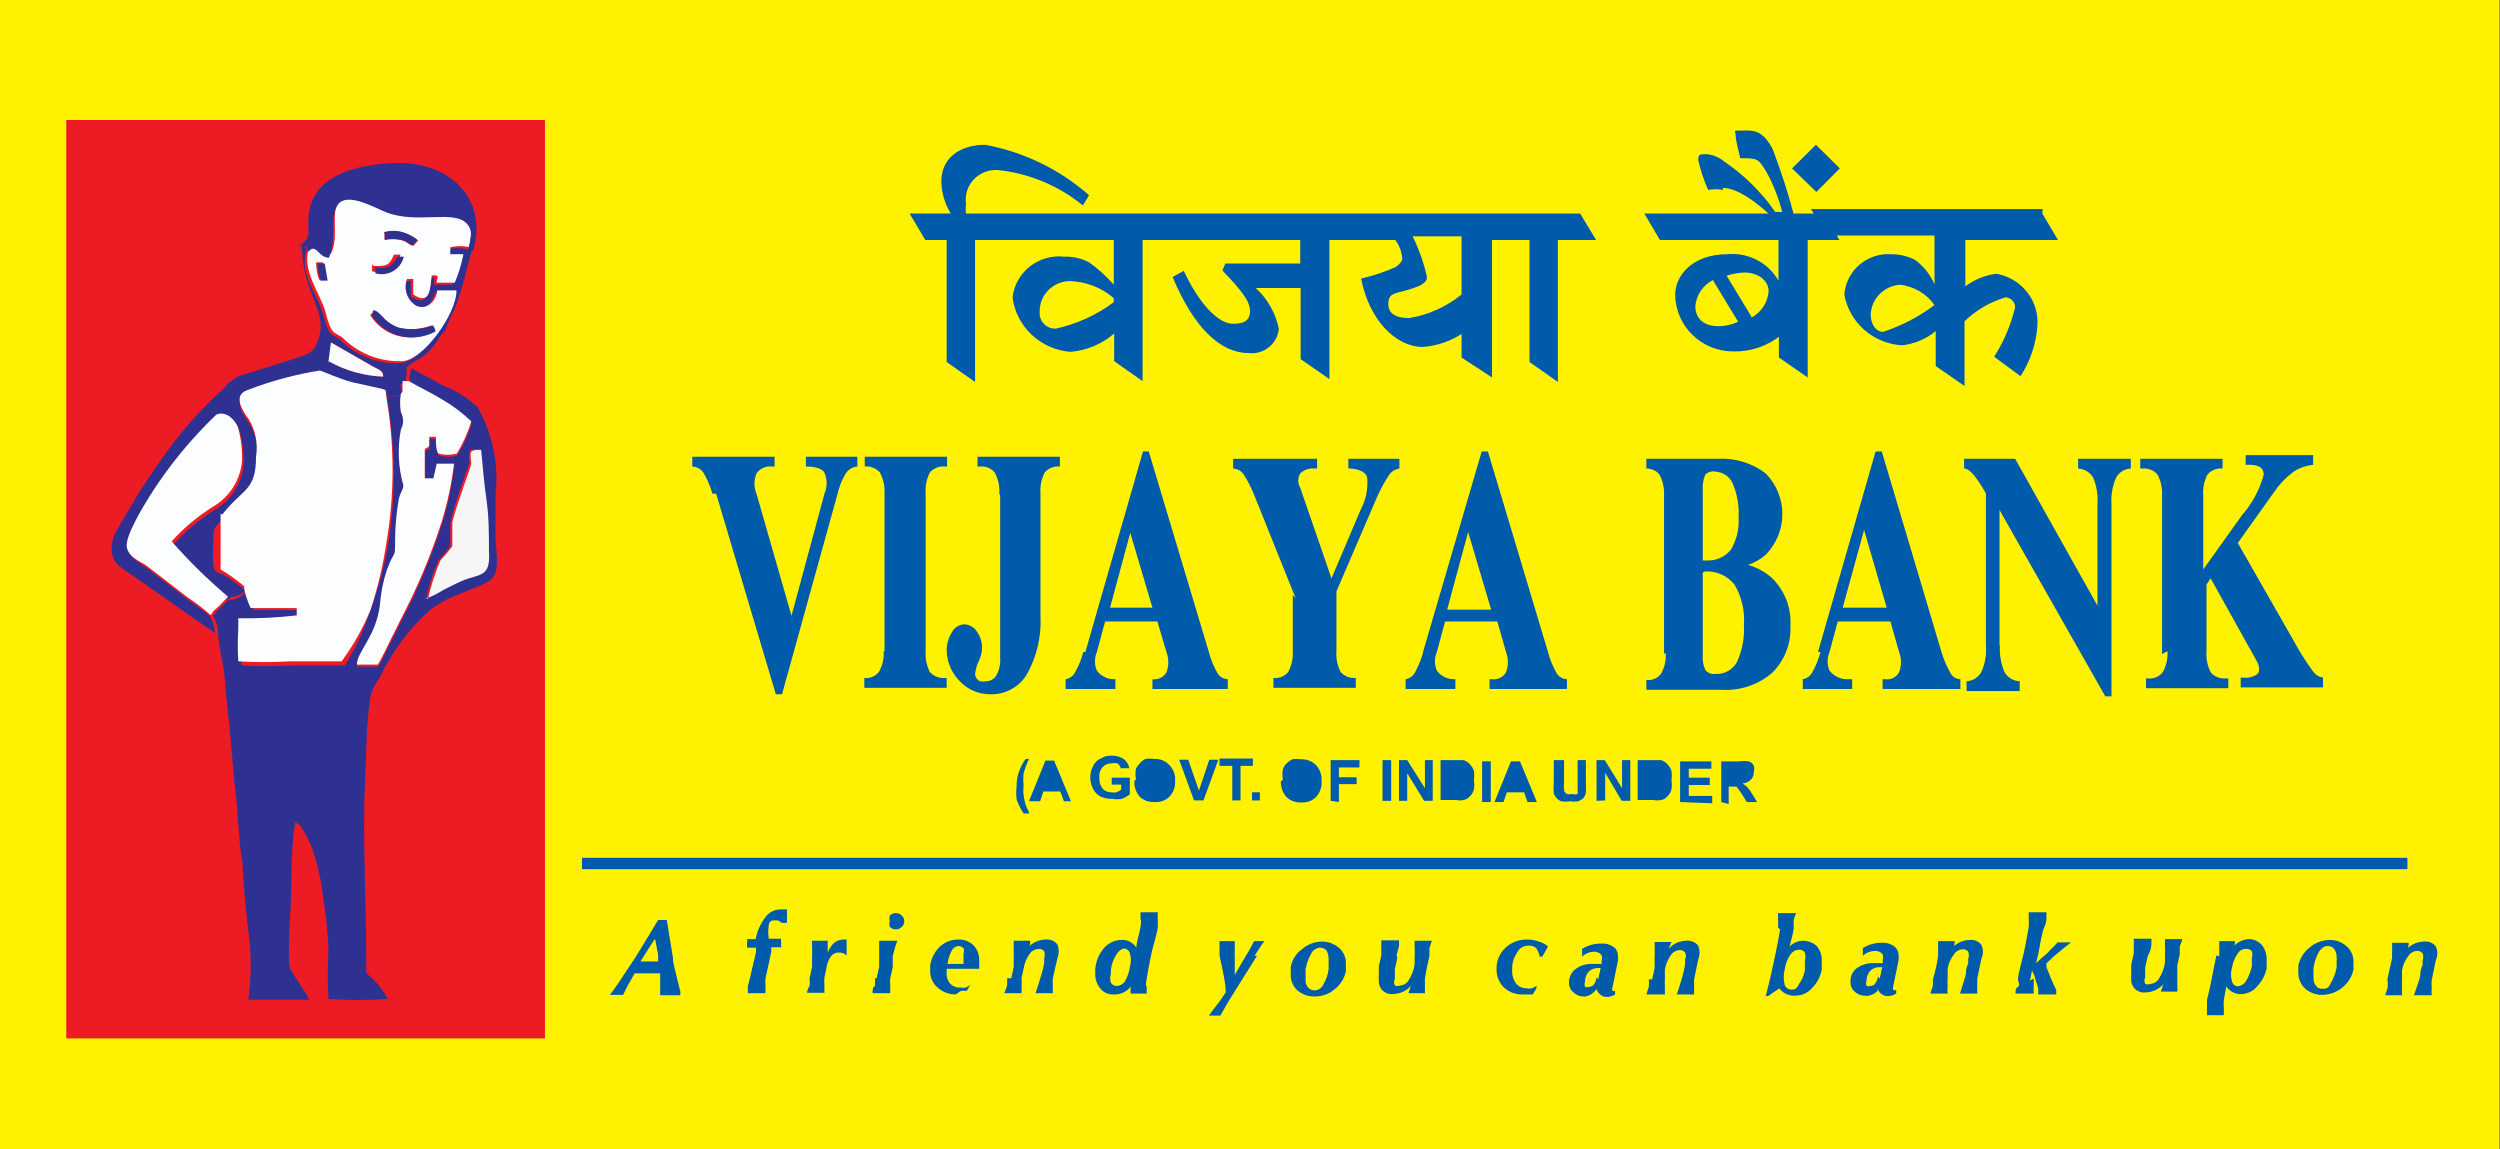
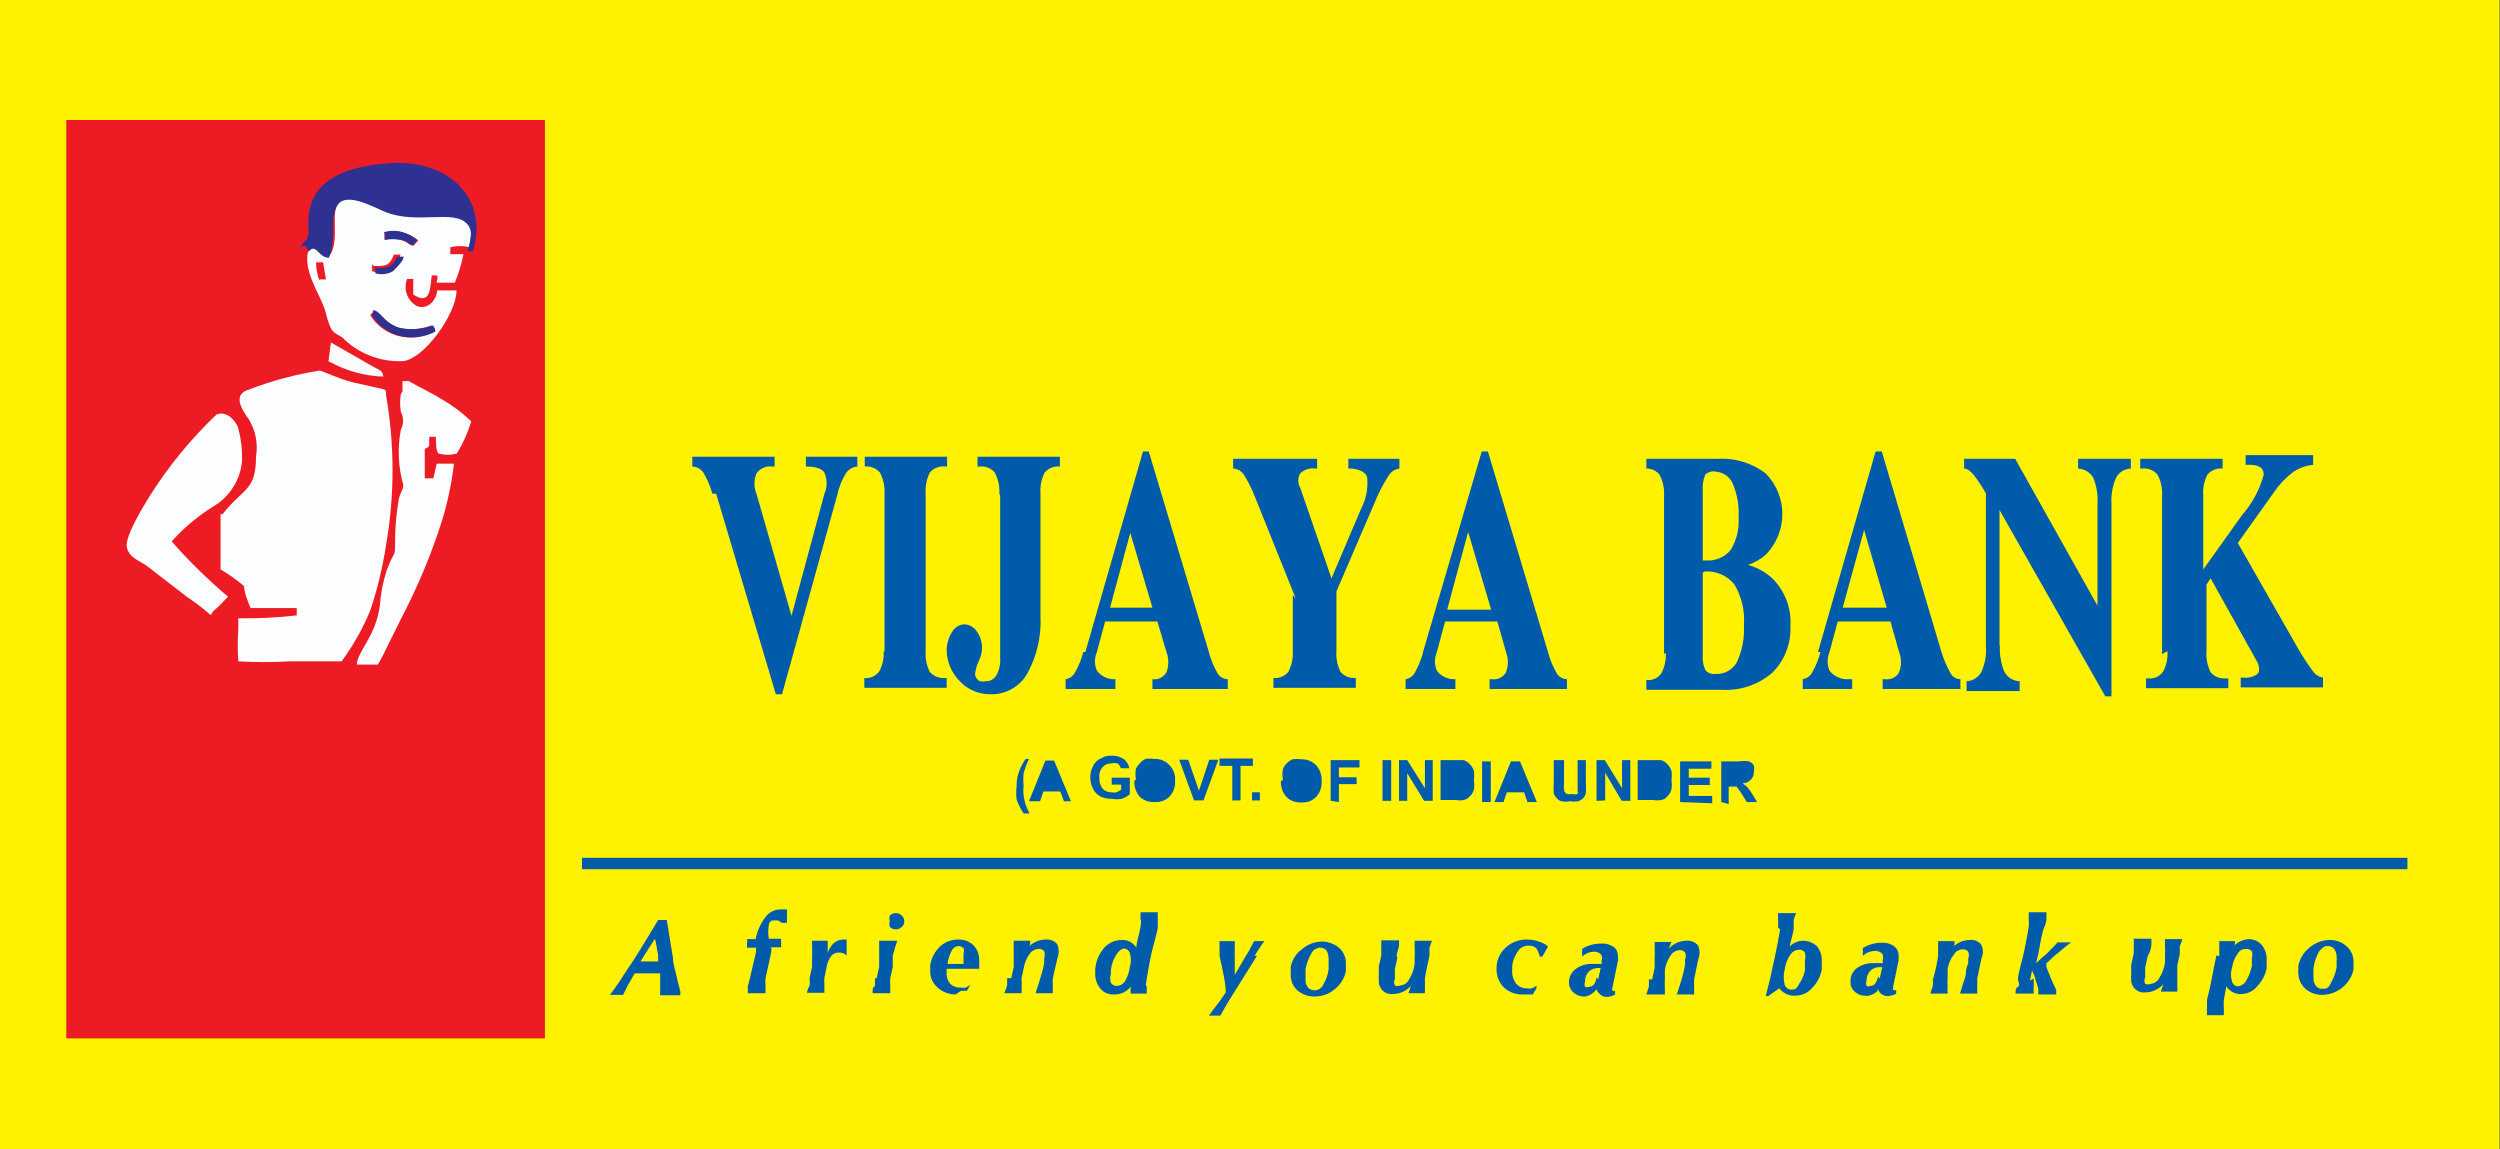
<svg xmlns="http://www.w3.org/2000/svg" width="87" height="40" viewBox="0 0 87 40" fill="none">
  <rect x="0" y="0" width="87" height="40" fill="#333333" stroke="none" />
  <g clip-path="url(#clip0_32_2505)">
    <path fill-rule="evenodd" clip-rule="evenodd" d="M0 0H86.986V40H0V0Z" fill="#FFF200" />
    <path fill-rule="evenodd" clip-rule="evenodd" d="M2.306 4.176H18.964V36.136H2.306V4.176Z" fill="#ED1C24" />
-     <path fill-rule="evenodd" clip-rule="evenodd" d="M14.825 20.835C14.927 20.379 15.07 19.934 15.255 19.504C15.402 19.347 15.541 19.181 15.67 19.009C15.67 18.811 15.67 18.4 15.67 18.174C15.813 17.523 16.329 16.136 16.329 16.136C16.329 16.136 16.329 15.796 16.329 15.725C16.329 15.654 16.529 15.612 16.672 15.654C16.672 16.249 16.83 16.829 16.859 17.395C16.887 17.961 16.859 18.627 16.945 19.207C16.945 20.113 16.615 19.957 16.014 20.212C15.77 20.311 15.584 20.424 15.369 20.523C15.174 20.647 14.968 20.751 14.753 20.835H14.825ZM14.238 13.333C14.653 13.574 15.011 13.729 15.398 13.97C15.767 14.183 16.108 14.44 16.415 14.734C16.297 15.127 16.128 15.502 15.913 15.852C15.703 15.911 15.479 15.911 15.269 15.852C15.168 15.739 15.269 15.442 15.183 15.272H14.954C14.948 15.366 14.948 15.461 14.954 15.555C14.954 15.725 14.954 15.555 14.796 15.711V16.716H15.097L15.211 16.206H15.813C15.734 16.878 15.595 17.541 15.398 18.188C15.022 19.369 14.543 20.515 13.965 21.613C13.822 21.91 13.707 22.151 13.564 22.42C13.421 22.689 13.321 22.944 13.163 23.198H12.433C12.433 22.731 13.092 22.236 13.235 21.132C13.265 20.713 13.346 20.3 13.478 19.901C13.765 19.136 13.808 19.561 13.765 18.839C13.768 18.398 13.806 17.958 13.879 17.523C13.879 17.254 14.051 17.126 14.051 16.956C13.871 16.325 13.842 15.662 13.965 15.017C14.015 14.924 14.042 14.819 14.042 14.713C14.042 14.607 14.015 14.502 13.965 14.409C13.929 14.198 13.929 13.982 13.965 13.772C13.765 13.673 13.679 13.857 13.478 13.772V13.928C13.779 15.651 13.779 17.413 13.478 19.136C13.338 19.849 13.142 20.549 12.891 21.231C12.677 21.907 12.379 22.553 12.003 23.156C11.416 23.156 10.786 23.156 10.184 23.156C9.592 23.191 8.999 23.191 8.408 23.156C8.383 22.774 8.383 22.391 8.408 22.009C8.408 22.009 8.408 21.84 8.408 21.783V21.656C9.087 21.669 9.767 21.636 10.442 21.557V21.231H8.838C8.737 21.019 8.68 20.665 8.608 20.467C8.543 20.558 8.458 20.634 8.358 20.688C8.259 20.742 8.149 20.773 8.035 20.778L7.72 21.104L7.548 21.259C7.448 21.373 7.548 21.358 7.405 21.401C7.508 21.584 7.571 21.787 7.591 21.995C7.591 22.505 7.792 23.114 7.821 23.623C7.849 24.133 7.935 24.77 7.993 25.35C8.05 25.93 8.121 26.963 8.207 27.685C8.293 28.407 8.308 29.327 8.437 30.007C8.437 30.276 8.565 31.875 8.637 32.37C8.752 33.173 8.752 33.988 8.637 34.791H10.757C10.671 34.536 10.155 33.899 10.084 33.658C10.012 33.418 10.084 32.243 10.084 32.002C10.184 30.955 10.084 29.752 10.27 28.634C10.427 28.634 10.27 28.634 10.442 28.719C10.668 29.054 10.842 29.422 10.957 29.808C11.103 30.304 11.204 30.81 11.258 31.323C11.346 31.876 11.403 32.434 11.43 32.993C11.399 33.583 11.399 34.173 11.43 34.763C12.117 34.813 12.806 34.813 13.493 34.763C13.35 34.487 13.162 34.239 12.934 34.026C12.719 33.843 12.748 33.899 12.748 33.559C12.748 31.663 12.648 29.922 12.676 27.997L12.762 25.619C12.762 25.307 12.863 24.303 12.92 24.104C12.992 23.923 13.089 23.752 13.206 23.595C13.619 22.72 14.197 21.933 14.911 21.273C15.23 21.021 15.588 20.82 15.971 20.679C17.217 20.155 17.403 20.325 17.245 18.839C17.245 18.358 17.245 17.749 17.245 17.239C17.365 16.182 17.15 15.114 16.63 14.182C16.301 13.864 15.911 13.614 15.484 13.446L14.295 12.809V12.894C14.295 12.993 14.18 13.177 14.295 13.262L14.238 13.333ZM11.53 11.918L12.963 12.739C13.149 12.852 13.335 12.88 13.349 13.107C12.691 13.082 12.048 12.902 11.473 12.583L11.559 11.918H11.53ZM10.513 8.563C10.513 10.375 11.602 10.898 10.957 12.087C10.829 12.328 10.47 12.399 10.241 12.484L8.58 13.007C8.375 13.041 8.185 13.135 8.035 13.276L7.892 13.375C7.871 13.438 7.831 13.492 7.778 13.531C7.041 14.19 6.378 14.926 5.801 15.725C5.515 16.136 5.199 16.574 4.913 17.027C4.77 17.24 4.154 18.315 4.068 18.443C3.982 18.57 3.624 19.349 4.225 19.759L7.491 22.038C7.471 21.829 7.407 21.627 7.305 21.443C7.073 21.244 6.829 21.06 6.575 20.891L5.142 19.787C4.942 19.646 4.512 19.405 4.469 19.15C4.426 18.896 5.071 17.735 5.271 17.367C5.925 16.333 6.704 15.383 7.591 14.536C7.964 14.395 8.25 14.763 8.336 14.975C8.444 15.362 8.493 15.763 8.479 16.164C8.45 16.489 8.342 16.802 8.165 17.078C7.988 17.354 7.747 17.584 7.463 17.749C6.93 18.082 6.448 18.487 6.03 18.952C6.636 19.641 7.292 20.284 7.993 20.877C8.106 20.872 8.216 20.841 8.315 20.787C8.415 20.733 8.5 20.657 8.565 20.566C8.309 20.351 8.036 20.157 7.749 19.985C7.606 19.985 7.434 19.844 7.42 19.674C7.405 19.504 7.42 19.193 7.42 19.009C7.42 18.301 7.42 18.457 7.749 18.046C8.465 17.126 8.895 17.24 8.923 16.036C9 15.581 8.908 15.114 8.666 14.72C8.437 14.409 8.093 13.871 8.666 13.701C9.466 13.393 10.296 13.17 11.144 13.036C11.301 13.036 11.831 13.333 12.29 13.446L13.306 13.673C13.493 13.673 13.435 13.673 13.45 13.899V13.743C13.65 13.871 13.736 13.743 13.937 13.743C14.066 13.574 13.937 13.602 13.937 13.375H14.152C14.08 13.29 14.152 13.107 14.152 13.007V12.922C14.152 12.922 14.152 12.922 14.152 12.795C14.259 12.679 14.391 12.587 14.538 12.526C15.14 12.172 15.297 11.649 15.498 11.493C15.572 11.267 15.668 11.049 15.784 10.842C16.142 9.992 16.271 9.115 16.443 8.676C16.343 8.676 16.544 8.676 16.357 8.676H16.257C16.036 8.62 15.805 8.62 15.584 8.676C15.584 8.832 15.584 8.775 15.584 8.917H16.042C15.975 9.256 15.874 9.588 15.741 9.908H15.111C15.111 9.766 15.111 9.752 15.111 9.653H14.939C14.939 10.063 14.939 10.729 14.295 10.318V9.78H14.08C14.014 9.949 14.011 10.136 14.071 10.307C14.131 10.478 14.251 10.623 14.409 10.714C14.81 10.884 15.083 10.474 15.126 10.177H15.799C15.799 10.983 14.624 12.639 13.894 12.639C13.508 12.651 13.123 12.583 12.766 12.439C12.408 12.296 12.085 12.079 11.817 11.804C11.659 11.705 11.502 11.663 11.416 11.465C11.341 11.291 11.284 11.111 11.244 10.927C11.043 10.247 10.399 9.511 10.671 8.69L10.571 8.492C10.456 8.492 10.571 8.492 10.442 8.492C10.313 8.492 10.442 8.605 10.442 8.492L10.513 8.563Z" fill="#2E3192" />
    <path fill-rule="evenodd" clip-rule="evenodd" d="M7.677 17.877V19.816C7.965 19.988 8.238 20.182 8.494 20.396C8.494 20.594 8.623 20.948 8.723 21.161H10.327V21.415C9.652 21.494 8.973 21.527 8.293 21.515V21.642C8.293 21.642 8.293 21.812 8.293 21.868C8.268 22.25 8.268 22.633 8.293 23.015C8.885 23.05 9.478 23.05 10.069 23.015C10.671 23.015 11.301 23.015 11.888 23.015C12.294 22.462 12.63 21.864 12.891 21.231C13.136 20.493 13.318 19.735 13.435 18.967C13.736 17.243 13.736 15.481 13.435 13.758C13.435 13.56 13.435 13.574 13.292 13.531L12.275 13.305C11.817 13.192 11.287 12.937 11.129 12.895C10.282 13.029 9.451 13.252 8.651 13.56C8.078 13.73 8.422 14.268 8.651 14.579C8.894 14.973 8.986 15.44 8.909 15.895C8.909 17.098 8.451 16.985 7.735 17.905L7.677 17.877Z" fill="#FBFDFF" />
    <path fill-rule="evenodd" clip-rule="evenodd" d="M12.891 10.984C12.891 10.899 12.991 10.885 13.063 10.843C13.135 10.8 13.364 11.253 13.851 11.409C14.238 11.493 14.641 11.463 15.011 11.324C15.06 11.385 15.09 11.459 15.097 11.536C14.895 11.645 14.673 11.713 14.444 11.735C14.215 11.756 13.984 11.732 13.765 11.664C13.403 11.543 13.095 11.303 12.891 10.984ZM11.115 9.767C11.04 9.563 11.001 9.347 11 9.13H11.244L11.344 9.724H11.115V9.767ZM13.006 9.257C13.435 9.257 13.55 9.257 13.707 8.861H13.937C13.914 8.965 13.869 9.063 13.806 9.149C13.743 9.236 13.662 9.308 13.57 9.363C13.477 9.417 13.374 9.452 13.267 9.466C13.161 9.479 13.052 9.471 12.948 9.441V9.187L13.006 9.257ZM13.937 8.337C13.752 8.301 13.562 8.301 13.378 8.337V8.097C13.598 8.031 13.832 8.031 14.051 8.097C14.234 8.154 14.404 8.245 14.553 8.366L14.395 8.55C14.238 8.55 14.18 8.408 13.98 8.366L13.937 8.337ZM10.757 8.62C10.485 9.399 11.129 10.177 11.33 10.857C11.37 11.041 11.427 11.221 11.502 11.395C11.588 11.593 11.745 11.635 11.903 11.734C12.171 12.009 12.494 12.225 12.852 12.369C13.209 12.513 13.594 12.581 13.98 12.569C14.71 12.569 15.899 10.913 15.885 10.107H15.211C15.211 10.404 14.896 10.814 14.495 10.645C14.337 10.553 14.217 10.408 14.157 10.237C14.097 10.066 14.1 9.879 14.166 9.71H14.381V10.248C14.997 10.659 14.968 9.993 15.025 9.583H15.197C15.269 9.682 15.197 9.696 15.197 9.838H15.827C15.96 9.518 16.061 9.186 16.128 8.847H15.67C15.67 8.705 15.67 8.762 15.67 8.606C15.891 8.55 16.122 8.55 16.343 8.606C16.343 8.267 16.5 7.927 16.343 7.672C15.899 7.12 14.595 7.672 13.478 7.233C13.063 7.063 12.204 6.596 11.831 6.978C11.459 7.361 11.831 8.196 11.516 8.833C11.316 8.833 11.287 8.734 11.144 8.62C11 8.507 10.929 8.465 10.814 8.62H10.757Z" fill="#FBFDFF" />
    <path fill-rule="evenodd" clip-rule="evenodd" d="M13.951 13.7C13.915 13.911 13.915 14.127 13.951 14.338C14.001 14.431 14.027 14.536 14.027 14.642C14.027 14.748 14.001 14.852 13.951 14.946C13.828 15.59 13.857 16.254 14.037 16.885C14.037 17.055 13.893 17.183 13.865 17.451C13.792 17.887 13.754 18.327 13.75 18.768C13.75 19.49 13.75 19.065 13.464 19.829C13.332 20.228 13.25 20.642 13.22 21.061C13.077 22.165 12.432 22.66 12.418 23.127H13.149C13.306 22.872 13.421 22.604 13.55 22.349C13.679 22.094 13.808 21.839 13.951 21.542C14.528 20.444 15.008 19.297 15.383 18.117C15.58 17.469 15.719 16.806 15.799 16.135H15.197L15.082 16.645H14.782V15.64C14.896 15.512 14.882 15.64 14.939 15.484C14.933 15.39 14.933 15.295 14.939 15.201H15.168C15.168 15.371 15.168 15.668 15.254 15.781C15.465 15.84 15.688 15.84 15.899 15.781C16.114 15.431 16.282 15.055 16.4 14.663C16.094 14.368 15.752 14.112 15.383 13.899C14.996 13.658 14.638 13.502 14.223 13.262H14.008C14.008 13.488 14.008 13.46 14.008 13.63L13.951 13.7Z" fill="#FBFDFF" />
    <path fill-rule="evenodd" clip-rule="evenodd" d="M7.305 21.388C7.419 21.388 7.305 21.388 7.448 21.247L7.62 21.091L7.935 20.765C7.234 20.172 6.578 19.529 5.973 18.84C6.391 18.375 6.873 17.97 7.405 17.637C7.69 17.472 7.931 17.242 8.108 16.966C8.285 16.69 8.392 16.377 8.422 16.052C8.435 15.651 8.387 15.25 8.279 14.863C8.193 14.651 7.906 14.283 7.534 14.424C6.646 15.271 5.867 16.221 5.214 17.255C5.013 17.581 4.34 18.67 4.412 19.038C4.483 19.407 4.884 19.534 5.085 19.675L6.517 20.779C6.772 20.948 7.016 21.133 7.248 21.331L7.305 21.388Z" fill="#FBFDFF" />
    <path fill-rule="evenodd" clip-rule="evenodd" d="M10.513 8.564C10.513 8.564 10.513 8.634 10.513 8.564C10.513 8.564 10.513 8.564 10.642 8.564L10.742 8.762C10.857 8.592 10.957 8.649 11.072 8.762C11.187 8.875 11.244 8.946 11.444 8.974C11.731 8.337 11.444 7.559 11.759 7.12C12.075 6.681 12.991 7.205 13.407 7.375C14.524 7.828 15.827 7.261 16.271 7.813C16.486 8.068 16.357 8.408 16.271 8.748H16.372C16.558 8.748 16.372 8.748 16.457 8.748C17.016 6.922 15.641 5.549 13.593 5.676C10.213 5.888 10.8 7.813 10.728 8.167C10.657 8.521 10.499 8.309 10.456 8.733L10.513 8.564Z" fill="#2E3192" />
-     <path fill-rule="evenodd" clip-rule="evenodd" d="M14.825 20.835C15.04 20.751 15.246 20.647 15.441 20.523C15.655 20.424 15.842 20.311 16.085 20.212C16.687 19.957 17.073 20.113 17.016 19.207C17.016 18.627 17.016 17.99 16.93 17.395C16.844 16.801 16.801 16.249 16.744 15.654C16.601 15.654 16.458 15.654 16.4 15.725C16.343 15.796 16.4 16.037 16.4 16.136C16.4 16.235 15.885 17.551 15.741 18.174C15.741 18.4 15.741 18.811 15.741 19.009C15.612 19.181 15.474 19.347 15.326 19.504C15.142 19.934 14.998 20.379 14.896 20.835H14.825Z" fill="#F6F6F6" />
    <path fill-rule="evenodd" clip-rule="evenodd" d="M11.459 12.583C12.033 12.902 12.676 13.082 13.335 13.107C13.335 12.88 13.134 12.852 12.948 12.739L11.516 11.918L11.43 12.583H11.459Z" fill="#FBFBFB" />
    <path fill-rule="evenodd" clip-rule="evenodd" d="M15.068 11.324C14.698 11.464 14.295 11.493 13.908 11.409C13.421 11.254 13.306 10.956 13.12 10.843C12.934 10.73 12.991 10.843 12.948 10.985C13.152 11.304 13.46 11.543 13.822 11.664C14.041 11.733 14.272 11.757 14.501 11.735C14.73 11.713 14.952 11.646 15.154 11.537C15.147 11.459 15.117 11.385 15.068 11.324Z" fill="#2F318F" />
    <path fill-rule="evenodd" clip-rule="evenodd" d="M13.392 8.111V8.351C13.577 8.315 13.767 8.315 13.951 8.351C14.151 8.351 14.209 8.507 14.366 8.535L14.524 8.351C14.376 8.231 14.205 8.14 14.023 8.083C13.803 8.017 13.569 8.017 13.349 8.083L13.392 8.111Z" fill="#2F318F" />
-     <path fill-rule="evenodd" clip-rule="evenodd" d="M13.063 9.257V9.512C13.166 9.542 13.275 9.55 13.382 9.536C13.489 9.523 13.592 9.488 13.684 9.433C13.777 9.379 13.857 9.306 13.921 9.22C13.984 9.134 14.028 9.036 14.051 8.932H13.822C13.665 9.257 13.55 9.328 13.12 9.328L13.063 9.257Z" fill="#2F318F" />
-     <path fill-rule="evenodd" clip-rule="evenodd" d="M11.172 9.766H11.402L11.301 9.172H11.058C11.058 9.389 11.097 9.605 11.172 9.809V9.766Z" fill="#2E3192" />
-     <path d="M32.228 8.352H32.944V12.598L33.932 13.291V8.352H35.264L34.706 7.431H33.617C33.603 7.319 33.603 7.205 33.617 7.092C33.596 6.94 33.608 6.785 33.655 6.639C33.701 6.492 33.78 6.358 33.886 6.245C33.992 6.133 34.121 6.045 34.266 5.988C34.41 5.931 34.565 5.907 34.72 5.917C35.809 6.031 36.84 6.46 37.685 7.148L37.9 6.794C36.88 5.896 35.632 5.29 34.29 5.039C33.374 5.039 32.758 5.521 32.758 6.313C32.766 6.708 32.88 7.094 33.087 7.431H31.655L32.199 8.352H32.228ZM38.773 11.565V12.569L39.762 13.263V8.352H40.865L40.306 7.431H34.176L34.72 8.352H38.759V9.908C38.505 9.616 38.217 9.354 37.9 9.13C37.636 8.992 37.339 8.923 37.04 8.932C36.611 8.884 36.181 9.006 35.842 9.271C35.504 9.537 35.286 9.923 35.236 10.347C35.3 10.845 35.536 11.305 35.904 11.65C36.272 11.996 36.749 12.206 37.255 12.244C37.817 12.197 38.349 11.973 38.773 11.607V11.565ZM36.74 11.437C36.663 11.439 36.587 11.426 36.516 11.397C36.446 11.368 36.382 11.325 36.329 11.27C36.276 11.215 36.236 11.15 36.211 11.079C36.185 11.008 36.175 10.932 36.181 10.857C36.177 10.719 36.201 10.582 36.251 10.454C36.3 10.325 36.375 10.208 36.471 10.108C36.567 10.008 36.682 9.928 36.809 9.872C36.936 9.816 37.073 9.785 37.212 9.781C37.782 9.794 38.33 10.005 38.759 10.376V10.517C38.16 10.963 37.471 11.276 36.74 11.437ZM43.701 10.022H45.262V12.499L46.265 13.192V8.352H47.367L46.809 7.431H39.748L40.292 8.352H45.248V9.172H42.641L42.541 9.413C43.214 10.121 43.5 10.475 43.5 10.829C43.5 11.182 43.257 11.267 42.899 11.267C42.541 11.267 41.882 10.871 41.194 9.427L40.807 9.64C41.538 11.395 42.469 12.286 43.443 12.286C43.569 12.302 43.698 12.292 43.82 12.258C43.943 12.223 44.057 12.164 44.156 12.085C44.255 12.006 44.337 11.907 44.397 11.796C44.456 11.685 44.492 11.563 44.503 11.437C44.39 10.895 44.11 10.4 43.701 10.022ZM50.862 11.437V12.442L51.922 13.136V8.352H52.997L52.452 7.431H46.279L46.838 8.352H48.556C48.699 8.541 48.784 8.767 48.8 9.003C48.8 9.102 48.657 9.243 48.556 9.3C48.173 9.468 47.775 9.6 47.367 9.696C47.64 11.111 48.556 12.074 49.516 12.074C50.031 12.035 50.526 11.859 50.948 11.565L50.862 11.437ZM50.862 8.224V10.248C50.339 10.674 49.712 10.957 49.043 11.069C48.513 11.069 48.313 10.871 48.313 10.574C48.313 10.276 48.456 10.22 48.771 10.149C49.473 9.965 49.659 9.838 49.659 9.64C49.55 9.15 49.382 8.674 49.158 8.224H50.862ZM54.214 13.136V8.352H55.546L54.988 7.431H51.879L52.424 8.352H53.226V12.598L54.214 13.291V13.136ZM61.906 11.522V12.442L62.908 13.136V8.352H64.011L63.467 7.431H57.222L57.766 8.352H61.891V9.767C61.715 9.459 61.452 9.207 61.135 9.044C60.817 8.881 60.458 8.812 60.101 8.847C58.941 8.847 58.296 9.555 58.296 10.262C58.304 10.787 58.52 11.287 58.898 11.655C59.276 12.023 59.785 12.23 60.316 12.23C60.921 12.245 61.511 12.044 61.977 11.664L61.906 11.522ZM60.946 11.012L60.087 9.597C60.285 9.528 60.493 9.49 60.703 9.484C61.204 9.484 61.548 9.781 61.548 10.135C61.534 10.326 61.472 10.511 61.367 10.672C61.262 10.832 61.117 10.964 60.946 11.055V11.012ZM59.628 9.781L60.488 11.197C60.277 11.296 60.048 11.349 59.815 11.352C59.242 11.352 58.998 11.041 58.998 10.659C59.013 10.464 59.079 10.277 59.189 10.116C59.3 9.954 59.451 9.824 59.628 9.739V9.781ZM59.958 6.54C60.674 6.54 61.676 7.559 61.676 7.559H62.45C62.24 6.758 61.987 5.969 61.691 5.195C61.319 4.459 60.932 4.544 60.602 4.544C60.273 4.544 60.402 4.544 60.402 4.728C60.402 4.912 60.516 5.28 60.559 5.506C61.175 5.506 61.19 5.506 61.505 6.044C61.73 6.466 61.903 6.912 62.02 7.375H61.777C61.3 6.686 60.698 6.091 60.001 5.62C59.827 5.474 59.612 5.385 59.385 5.365C59.156 5.365 59.098 5.365 59.098 5.577C59.182 5.931 59.297 6.277 59.442 6.61C59.612 6.577 59.788 6.577 59.958 6.61V6.54ZM64.026 5.86L63.195 5.039L62.364 5.86L63.209 6.681L64.026 5.86ZM71.087 7.276H63.023L63.567 8.196H67.32V9.894C67.176 9.557 66.943 9.264 66.647 9.045C66.39 8.913 66.105 8.845 65.816 8.847C65.615 8.833 65.413 8.859 65.222 8.923C65.03 8.987 64.854 9.088 64.702 9.219C64.55 9.351 64.426 9.511 64.337 9.69C64.248 9.869 64.196 10.063 64.183 10.262C64.272 10.734 64.517 11.163 64.88 11.481C65.244 11.799 65.704 11.988 66.188 12.017C66.621 11.97 67.029 11.798 67.363 11.522V12.739L68.365 13.433V11.182C68.767 10.793 69.259 10.506 69.798 10.347C69.885 10.354 69.967 10.393 70.028 10.455C70.089 10.518 70.124 10.6 70.127 10.687C69.983 11.299 69.736 11.882 69.397 12.414L70.314 13.093C70.653 12.57 70.855 11.972 70.901 11.352C70.936 10.926 70.808 10.502 70.543 10.165C70.278 9.827 69.895 9.599 69.468 9.526C69.078 9.578 68.707 9.729 68.394 9.965V8.352H71.617L71.073 7.431L71.087 7.276ZM67.32 10.616C66.779 11.023 66.174 11.338 65.529 11.55C65.315 11.55 65.1 11.324 65.1 10.942C65.113 10.677 65.224 10.425 65.411 10.235C65.598 10.045 65.849 9.929 66.117 9.908C66.357 9.935 66.588 10.011 66.796 10.133C67.004 10.255 67.182 10.42 67.32 10.616Z" fill="#005BAA" />
+     <path fill-rule="evenodd" clip-rule="evenodd" d="M13.063 9.257V9.512C13.166 9.542 13.275 9.55 13.382 9.536C13.489 9.523 13.592 9.488 13.684 9.433C13.984 9.134 14.028 9.036 14.051 8.932H13.822C13.665 9.257 13.55 9.328 13.12 9.328L13.063 9.257Z" fill="#2F318F" />
    <path d="M24.794 17.183C24.72 16.926 24.614 16.678 24.479 16.447C24.436 16.384 24.378 16.332 24.311 16.295C24.244 16.258 24.169 16.237 24.092 16.235V15.895H26.956V16.235H26.87C26.766 16.221 26.66 16.237 26.564 16.279C26.468 16.322 26.386 16.39 26.326 16.475C26.279 16.587 26.255 16.708 26.255 16.829C26.255 16.951 26.279 17.071 26.326 17.183L27.544 21.429L28.69 17.183C28.741 17.067 28.767 16.942 28.767 16.815C28.767 16.688 28.741 16.563 28.69 16.447C28.604 16.305 28.389 16.235 28.045 16.235V15.895H29.835V16.235C29.754 16.242 29.676 16.267 29.607 16.309C29.537 16.351 29.478 16.407 29.434 16.475C29.3 16.694 29.203 16.933 29.148 17.183L27.214 24.161H26.999L24.923 17.183H24.794ZM30.781 22.689V17.183C30.796 16.928 30.742 16.674 30.623 16.447C30.56 16.371 30.478 16.312 30.385 16.275C30.293 16.238 30.192 16.224 30.093 16.235V15.895H32.958V16.235H32.886C32.787 16.224 32.687 16.238 32.594 16.275C32.502 16.312 32.42 16.371 32.356 16.447C32.243 16.675 32.193 16.929 32.213 17.183V22.647C32.193 22.9 32.243 23.154 32.356 23.383C32.422 23.457 32.504 23.515 32.596 23.552C32.688 23.588 32.787 23.603 32.886 23.595H32.944V23.935H30.079V23.595C30.177 23.606 30.277 23.59 30.368 23.551C30.458 23.511 30.537 23.448 30.595 23.369C30.716 23.148 30.771 22.897 30.752 22.647L30.781 22.689ZM34.777 17.183C34.793 16.928 34.738 16.674 34.619 16.447C34.558 16.372 34.479 16.313 34.389 16.276C34.299 16.239 34.201 16.225 34.104 16.235H34.018V15.895H36.883V16.235C36.783 16.224 36.683 16.238 36.59 16.275C36.498 16.312 36.416 16.371 36.353 16.447C36.239 16.675 36.189 16.929 36.209 17.183V21.429C36.246 22.128 36.088 22.824 35.751 23.439C35.622 23.666 35.432 23.854 35.202 23.981C34.972 24.109 34.711 24.171 34.447 24.161C34.255 24.16 34.064 24.121 33.887 24.046C33.709 23.97 33.549 23.86 33.416 23.722C33.125 23.437 32.956 23.052 32.944 22.647C32.942 22.416 33.007 22.191 33.13 21.995C33.172 21.918 33.233 21.852 33.309 21.805C33.384 21.758 33.471 21.731 33.559 21.727C33.645 21.73 33.729 21.754 33.804 21.796C33.878 21.838 33.942 21.896 33.989 21.967C34.11 22.132 34.175 22.33 34.175 22.533C34.175 22.685 34.14 22.835 34.075 22.972C33.997 23.127 33.949 23.295 33.932 23.468C33.937 23.519 33.956 23.568 33.986 23.61C34.016 23.652 34.056 23.686 34.104 23.708C34.17 23.721 34.238 23.721 34.304 23.708C34.38 23.71 34.455 23.691 34.52 23.653C34.586 23.616 34.64 23.561 34.677 23.496C34.775 23.313 34.819 23.108 34.806 22.901V17.24L34.777 17.183ZM37.771 22.689L39.776 15.711H39.976L42.068 22.689C42.134 22.947 42.235 23.194 42.368 23.425C42.405 23.488 42.457 23.54 42.52 23.577C42.582 23.614 42.654 23.635 42.727 23.637V23.977H40.105V23.637C40.202 23.65 40.299 23.633 40.386 23.591C40.473 23.548 40.545 23.48 40.592 23.397C40.679 23.169 40.679 22.917 40.592 22.689L40.277 21.628H38.458L38.172 22.689C38.127 22.792 38.105 22.903 38.105 23.015C38.105 23.126 38.127 23.237 38.172 23.34C38.236 23.425 38.318 23.495 38.412 23.546C38.505 23.598 38.609 23.629 38.716 23.637H38.816V23.977H37.083V23.637C37.153 23.625 37.219 23.597 37.276 23.555C37.334 23.514 37.38 23.459 37.413 23.397C37.54 23.175 37.636 22.937 37.699 22.689H37.771ZM39.36 18.443L38.63 21.146H40.105L39.303 18.443H39.36ZM45.09 20.821L43.657 17.254C43.557 16.997 43.432 16.751 43.285 16.518C43.244 16.456 43.189 16.404 43.125 16.367C43.06 16.33 42.987 16.309 42.913 16.305V15.966H45.835V16.305H45.763C45.67 16.293 45.575 16.302 45.485 16.331C45.396 16.361 45.315 16.41 45.247 16.475C45.203 16.551 45.18 16.636 45.18 16.723C45.18 16.81 45.203 16.895 45.247 16.971L46.336 20.127L47.353 17.735C47.528 17.409 47.607 17.041 47.582 16.674C47.582 16.461 47.353 16.334 47.023 16.305H46.923V15.966H48.699V16.305C48.623 16.317 48.551 16.344 48.486 16.385C48.422 16.427 48.368 16.482 48.327 16.546C48.181 16.773 48.052 17.009 47.94 17.254L46.508 20.58V22.647C46.488 22.9 46.537 23.154 46.651 23.383C46.716 23.457 46.798 23.515 46.89 23.552C46.982 23.588 47.082 23.603 47.181 23.595V23.935H44.316V23.595C44.413 23.605 44.511 23.59 44.601 23.553C44.691 23.516 44.771 23.457 44.832 23.383C44.951 23.156 45.005 22.901 44.989 22.647V20.707L45.09 20.821ZM49.501 22.76L51.564 15.711H51.779L53.87 22.689C53.937 22.947 54.038 23.194 54.171 23.425C54.207 23.488 54.259 23.54 54.322 23.577C54.385 23.614 54.456 23.635 54.529 23.637V23.977H51.836V23.637H51.922C52.018 23.65 52.116 23.633 52.203 23.591C52.289 23.548 52.361 23.48 52.409 23.397C52.495 23.169 52.495 22.917 52.409 22.689L52.108 21.628H50.289L50.003 22.689C49.959 22.792 49.936 22.903 49.936 23.015C49.936 23.126 49.959 23.237 50.003 23.34C50.067 23.425 50.149 23.495 50.243 23.546C50.337 23.598 50.44 23.629 50.547 23.637H50.647V23.977H48.914V23.637C48.984 23.625 49.05 23.597 49.108 23.555C49.165 23.514 49.211 23.459 49.244 23.397C49.365 23.172 49.462 22.935 49.53 22.689L49.501 22.76ZM51.091 18.514L50.361 21.217H51.893L51.091 18.514ZM57.909 22.76V17.254C57.925 16.999 57.87 16.744 57.752 16.518C57.69 16.443 57.611 16.384 57.521 16.347C57.431 16.31 57.333 16.296 57.236 16.305H57.293V15.966H59.771C60.374 15.929 60.969 16.11 61.447 16.475C61.818 16.855 62.026 17.363 62.026 17.891C62.026 18.419 61.818 18.926 61.447 19.306C61.267 19.462 61.057 19.582 60.831 19.66C61.14 19.745 61.424 19.9 61.662 20.113C61.882 20.328 62.054 20.587 62.165 20.872C62.276 21.158 62.324 21.464 62.306 21.769C62.322 22.071 62.275 22.373 62.166 22.655C62.058 22.938 61.891 23.195 61.676 23.411C61.191 23.83 60.558 24.044 59.914 24.005H57.293V23.666C57.392 23.677 57.492 23.661 57.582 23.622C57.673 23.582 57.751 23.519 57.809 23.439C57.931 23.219 57.986 22.968 57.967 22.717L57.909 22.76ZM59.256 17.098V19.504H59.37C59.533 19.516 59.696 19.488 59.845 19.424C59.995 19.36 60.127 19.261 60.23 19.136C60.433 18.799 60.528 18.409 60.502 18.018C60.529 17.601 60.455 17.184 60.287 16.801C60.236 16.697 60.16 16.607 60.065 16.54C59.97 16.473 59.859 16.431 59.743 16.419C59.673 16.399 59.599 16.398 59.529 16.416C59.458 16.433 59.394 16.468 59.342 16.518C59.268 16.702 59.239 16.901 59.256 17.098ZM59.256 19.929V22.76C59.238 22.948 59.267 23.138 59.342 23.312C59.383 23.364 59.439 23.405 59.501 23.43C59.564 23.455 59.633 23.463 59.7 23.453C59.85 23.461 60 23.427 60.132 23.354C60.264 23.281 60.372 23.174 60.444 23.043C60.63 22.64 60.714 22.197 60.688 21.755C60.726 21.261 60.611 20.767 60.358 20.339C60.236 20.187 60.079 20.067 59.899 19.988C59.72 19.909 59.523 19.874 59.327 19.887L59.256 19.929ZM63.266 22.689L65.271 15.711H65.486L67.563 22.689C67.64 22.945 67.746 23.192 67.878 23.425C67.91 23.488 67.959 23.542 68.02 23.579C68.08 23.617 68.15 23.637 68.222 23.637V23.977H65.515V23.637H65.601C65.697 23.652 65.796 23.636 65.883 23.593C65.97 23.55 66.042 23.482 66.088 23.397C66.175 23.169 66.175 22.917 66.088 22.689L65.787 21.628H63.954L63.667 22.689C63.623 22.792 63.6 22.903 63.6 23.015C63.6 23.126 63.623 23.237 63.667 23.34C63.735 23.425 63.819 23.494 63.916 23.546C64.011 23.597 64.117 23.628 64.226 23.637H64.455V23.977H62.736V23.637C62.806 23.625 62.872 23.597 62.93 23.555C62.987 23.514 63.033 23.459 63.066 23.397C63.193 23.175 63.289 22.937 63.352 22.689H63.266ZM64.87 18.443L64.126 21.146H65.658L64.87 18.443ZM69.597 22.463C69.578 22.777 69.632 23.092 69.755 23.383C69.807 23.478 69.883 23.558 69.976 23.615C70.069 23.672 70.175 23.704 70.285 23.708V24.048H68.437V23.708C68.544 23.702 68.647 23.668 68.737 23.611C68.828 23.554 68.902 23.476 68.953 23.383C69.082 23.094 69.136 22.777 69.11 22.463V17.169C68.983 16.942 68.84 16.724 68.68 16.518C68.552 16.376 68.451 16.305 68.351 16.305V15.966H70.127L72.992 21.076V17.551C73.015 17.238 72.966 16.923 72.848 16.631C72.795 16.537 72.719 16.457 72.626 16.401C72.533 16.344 72.427 16.311 72.319 16.305V15.966H74.152V16.305C74.044 16.309 73.94 16.341 73.849 16.399C73.758 16.456 73.685 16.536 73.636 16.631C73.512 16.921 73.458 17.236 73.479 17.551V24.232H73.264L69.583 17.749V22.463H69.597ZM75.24 22.76V17.254C75.256 16.999 75.202 16.744 75.083 16.518C75.019 16.442 74.938 16.383 74.845 16.345C74.753 16.308 74.652 16.295 74.553 16.305H74.481V15.966H77.346V16.305C77.247 16.295 77.146 16.308 77.054 16.345C76.961 16.383 76.88 16.442 76.816 16.518C76.702 16.746 76.653 17 76.673 17.254V19.816L78.019 17.933C78.377 17.524 78.637 17.04 78.778 16.518C78.778 16.263 78.578 16.15 78.148 16.178V15.838H80.497V16.178C80.245 16.2 80.002 16.288 79.795 16.433C79.538 16.626 79.315 16.86 79.136 17.126L77.876 18.896L80.01 22.632C80.159 22.886 80.322 23.132 80.497 23.369C80.537 23.425 80.588 23.473 80.647 23.509C80.706 23.546 80.772 23.57 80.841 23.581V23.921H77.976V23.581H78.062C78.24 23.603 78.419 23.557 78.563 23.453C78.635 23.368 78.635 23.227 78.563 23.057L76.931 20.127L76.787 20.339V22.647C76.765 22.905 76.814 23.164 76.931 23.397C76.995 23.472 77.077 23.53 77.169 23.567C77.261 23.604 77.362 23.619 77.461 23.609H77.546V23.949H74.682V23.609H74.754C74.852 23.62 74.952 23.605 75.042 23.565C75.133 23.525 75.211 23.462 75.269 23.383C75.391 23.162 75.446 22.911 75.427 22.661L75.24 22.76Z" fill="#005BAA" />
    <path d="M35.622 28.308H35.808H35.823L35.694 28.01C35.661 27.904 35.638 27.795 35.622 27.685C35.608 27.577 35.608 27.467 35.622 27.359C35.607 27.209 35.607 27.057 35.622 26.906C35.67 26.736 35.733 26.571 35.808 26.411H35.694C35.605 26.533 35.533 26.667 35.479 26.807C35.408 26.983 35.374 27.171 35.379 27.359C35.359 27.514 35.359 27.671 35.379 27.826C35.439 27.996 35.521 28.158 35.622 28.308Z" fill="#005BAA" />
    <path d="M37.026 27.883H37.269L36.682 26.468H36.381L35.808 27.883H36.195L36.31 27.543H36.897L37.026 27.883Z" fill="#005BAA" />
    <path d="M38.687 27.062V27.303H39.017V27.487L38.859 27.572C38.798 27.585 38.734 27.585 38.673 27.572C38.616 27.574 38.56 27.564 38.508 27.542C38.456 27.52 38.409 27.487 38.372 27.444C38.284 27.332 38.243 27.19 38.258 27.048C38.25 26.984 38.257 26.92 38.276 26.859C38.296 26.798 38.329 26.742 38.372 26.694C38.409 26.651 38.456 26.618 38.508 26.596C38.56 26.574 38.616 26.564 38.673 26.567C38.744 26.55 38.817 26.55 38.888 26.567C38.946 26.607 38.987 26.668 39.002 26.736H39.303C39.278 26.608 39.206 26.492 39.103 26.411C38.975 26.33 38.825 26.29 38.673 26.298C38.552 26.292 38.433 26.322 38.329 26.383C38.202 26.433 38.1 26.529 38.043 26.652C37.978 26.774 37.943 26.91 37.942 27.048C37.941 27.18 37.97 27.311 38.028 27.43C38.082 27.549 38.172 27.648 38.286 27.713C38.411 27.773 38.549 27.802 38.687 27.798C38.806 27.82 38.927 27.82 39.045 27.798C39.143 27.759 39.235 27.707 39.318 27.642V27.062H38.687Z" fill="#005BAA" />
    <path d="M39.532 26.751C39.508 26.872 39.508 26.997 39.532 27.119L39.475 27.175C39.464 27.376 39.531 27.573 39.661 27.727C39.732 27.792 39.816 27.842 39.907 27.874C39.998 27.906 40.095 27.918 40.191 27.911C40.287 27.918 40.383 27.904 40.472 27.87C40.561 27.835 40.641 27.782 40.707 27.713C40.772 27.64 40.823 27.555 40.855 27.463C40.887 27.37 40.9 27.273 40.893 27.175C40.903 27.074 40.889 26.973 40.855 26.877C40.82 26.782 40.765 26.695 40.693 26.623C40.627 26.553 40.548 26.497 40.459 26.46C40.37 26.424 40.273 26.407 40.177 26.411C40.072 26.396 39.966 26.396 39.862 26.411C39.791 26.445 39.727 26.493 39.676 26.552C39.617 26.61 39.568 26.677 39.532 26.751Z" fill="#005BAA" />
    <path d="M41.036 26.439L41.552 27.855H41.881L42.397 26.439H42.082L41.724 27.515L41.351 26.439H41.036Z" fill="#005BAA" />
    <path d="M42.884 26.652V27.855H43.17V26.652H43.6V26.397H42.44V26.652H42.884Z" fill="#005BAA" />
    <path d="M43.572 27.572V27.855H43.844V27.572H43.572Z" fill="#005BAA" />
    <path d="M44.646 26.765C44.621 26.886 44.621 27.011 44.646 27.133L44.574 27.189C44.567 27.392 44.639 27.59 44.775 27.741C44.843 27.805 44.924 27.855 45.013 27.887C45.102 27.918 45.196 27.931 45.29 27.925C45.386 27.932 45.482 27.918 45.571 27.884C45.66 27.849 45.74 27.796 45.806 27.727C45.871 27.654 45.922 27.569 45.954 27.477C45.986 27.384 45.999 27.287 45.992 27.189C46 27.09 45.987 26.99 45.955 26.895C45.923 26.8 45.873 26.712 45.806 26.637C45.741 26.567 45.661 26.511 45.572 26.475C45.483 26.438 45.387 26.421 45.29 26.425C45.186 26.408 45.08 26.408 44.975 26.425C44.9 26.459 44.832 26.507 44.775 26.567C44.716 26.621 44.672 26.689 44.646 26.765Z" fill="#005BAA" />
    <path d="M46.307 26.453V27.869L46.594 27.911V27.288H47.21V27.048H46.594V26.708H47.31V26.453H46.307Z" fill="#005BAA" />
    <path d="M48.112 26.453V27.869H48.413V26.453H48.112Z" fill="#005BAA" />
    <path d="M48.685 26.453V27.869H48.971V26.906L49.559 27.869H49.859V26.453H49.587V27.43L48.971 26.453H48.685Z" fill="#005BAA" />
    <path d="M50.132 26.453H50.117L50.132 26.425V26.453H50.647H50.934C51.018 26.479 51.093 26.528 51.149 26.595C51.212 26.659 51.261 26.737 51.292 26.821C51.307 26.934 51.307 27.048 51.292 27.161C51.309 27.264 51.309 27.369 51.292 27.473C51.269 27.572 51.214 27.662 51.134 27.727C51.082 27.786 51.011 27.826 50.934 27.84C50.844 27.858 50.752 27.858 50.662 27.84H50.132V26.453Z" fill="#005BAA" />
    <path d="M51.578 26.496V27.911H51.879V26.496H51.578Z" fill="#005BAA" />
    <path d="M53.154 27.911H53.483L52.896 26.496H52.581L52.008 27.911H52.323L52.438 27.572H53.039L53.154 27.911Z" fill="#005BAA" />
    <path d="M54.429 26.453H54.128H54.071V27.232C54.06 27.354 54.06 27.477 54.071 27.6C54.085 27.658 54.114 27.712 54.157 27.756C54.2 27.813 54.26 27.857 54.328 27.883C54.432 27.902 54.539 27.902 54.644 27.883C54.738 27.9 54.835 27.9 54.93 27.883C54.994 27.857 55.053 27.819 55.102 27.77C55.147 27.718 55.177 27.654 55.188 27.586C55.197 27.463 55.197 27.34 55.188 27.218V26.453H54.901V27.26V27.501C54.912 27.543 54.912 27.586 54.901 27.628C54.837 27.652 54.765 27.652 54.701 27.628C54.64 27.645 54.575 27.645 54.515 27.628C54.491 27.611 54.472 27.59 54.457 27.566C54.442 27.542 54.433 27.515 54.429 27.487C54.418 27.407 54.418 27.326 54.429 27.246V26.453Z" fill="#005BAA" />
    <path d="M55.56 26.453V27.869L55.861 27.855V26.892L56.434 27.869H56.735V26.453H56.448V27.43L55.847 26.453H55.56Z" fill="#005BAA" />
    <path d="M57.522 26.453H56.992V27.84H57.537C57.627 27.858 57.719 27.858 57.809 27.84C57.888 27.829 57.959 27.789 58.01 27.727C58.084 27.658 58.139 27.57 58.167 27.473C58.184 27.369 58.184 27.264 58.167 27.161C58.183 27.048 58.183 26.934 58.167 26.821C58.136 26.737 58.088 26.659 58.024 26.595C57.968 26.528 57.893 26.479 57.809 26.453H57.522Z" fill="#005BAA" />
    <path d="M58.468 26.496V27.911L59.585 27.954V27.699H58.769V27.317H59.499V27.062H58.769V26.751H59.556V26.496H58.468Z" fill="#005BAA" />
    <path d="M59.9 26.496V27.911L60.158 27.982V27.373H60.33H60.43L60.588 27.586L60.788 27.911H61.146L60.974 27.628C60.925 27.543 60.867 27.462 60.803 27.388L60.645 27.26C60.754 27.256 60.856 27.211 60.931 27.133C60.966 27.097 60.993 27.055 61.01 27.009C61.028 26.962 61.035 26.913 61.032 26.864C61.052 26.79 61.052 26.712 61.032 26.637C60.993 26.572 60.932 26.522 60.86 26.496C60.751 26.476 60.639 26.476 60.53 26.496H59.9Z" fill="#005BAA" />
    <path d="M21.585 34.111L22.101 33.333C22.33 32.965 22.602 32.526 22.903 32.017H23.204C23.29 32.526 23.361 32.965 23.419 33.333C23.419 33.559 23.519 33.828 23.576 34.111L23.676 34.508V34.635H22.974V34.394C22.974 34.394 22.974 34.253 22.974 34.111V33.871H22.659H22.086L21.958 34.097L21.829 34.324L21.685 34.621H21.227L21.342 34.465L21.599 34.097L21.585 34.111ZM22.774 32.696L22.43 33.234L22.287 33.46H22.588H22.903V33.234L22.803 32.696H22.774ZM26.842 32.979V33.12L26.641 34.041C26.632 34.135 26.632 34.23 26.641 34.324C26.635 34.404 26.635 34.484 26.641 34.564H26.025C26.025 34.451 26.025 34.366 26.025 34.324L26.097 34.041L26.312 33.12V32.979H26.126H25.997V32.823C26.005 32.776 26.005 32.729 25.997 32.682H26.297C26.346 32.409 26.459 32.152 26.627 31.931C26.685 31.845 26.764 31.774 26.856 31.725C26.949 31.676 27.052 31.649 27.157 31.648H27.271H27.386C27.386 31.747 27.386 31.818 27.386 31.889C27.386 31.96 27.386 32.031 27.386 32.116H27.214L27.071 32.031H26.928C26.906 32.029 26.884 32.031 26.863 32.038C26.842 32.045 26.823 32.056 26.807 32.071C26.791 32.086 26.778 32.103 26.769 32.123C26.76 32.143 26.756 32.165 26.756 32.186C26.726 32.345 26.726 32.508 26.756 32.668H27.186C27.176 32.714 27.176 32.762 27.186 32.809C27.177 32.861 27.177 32.913 27.186 32.965H27.057H26.799L26.842 32.979ZM28.174 34.041L28.26 33.644V33.262C28.268 33.173 28.268 33.083 28.26 32.993C28.26 32.993 28.26 32.866 28.26 32.738H28.804V32.937V33.149C28.836 33.075 28.875 33.004 28.919 32.937C28.963 32.866 29.024 32.807 29.096 32.765C29.169 32.723 29.25 32.7 29.334 32.696H29.463V33.248C29.427 33.214 29.384 33.188 29.337 33.171C29.29 33.154 29.241 33.147 29.191 33.149C29.139 33.147 29.087 33.158 29.039 33.18C28.992 33.202 28.951 33.235 28.919 33.276C28.833 33.398 28.779 33.539 28.761 33.687L28.689 34.026C28.682 34.111 28.682 34.196 28.689 34.281C28.689 34.281 28.689 34.423 28.689 34.55H28.088C28.088 34.423 28.16 34.352 28.174 34.295C28.188 34.239 28.174 34.154 28.174 34.026V34.041ZM30.509 34.041L30.595 33.644V33.262V32.993C30.595 32.993 30.595 32.866 30.595 32.738H31.225L31.139 32.993C31.12 33.084 31.096 33.174 31.067 33.262V33.658L30.981 34.041C30.973 34.13 30.973 34.22 30.981 34.309C30.981 34.309 30.981 34.437 30.981 34.564H30.365C30.365 34.437 30.365 34.366 30.451 34.309V34.041H30.509ZM31.182 31.776C31.257 31.777 31.329 31.807 31.382 31.861C31.41 31.886 31.433 31.916 31.448 31.951C31.462 31.985 31.469 32.022 31.468 32.059C31.47 32.096 31.464 32.134 31.449 32.168C31.434 32.203 31.411 32.233 31.382 32.257C31.329 32.31 31.257 32.341 31.182 32.342C31.142 32.343 31.102 32.337 31.065 32.322C31.028 32.307 30.995 32.285 30.967 32.257C30.943 32.193 30.943 32.123 30.967 32.059C30.945 31.995 30.945 31.925 30.967 31.861C30.995 31.833 31.028 31.811 31.065 31.796C31.102 31.781 31.142 31.774 31.182 31.776ZM33.259 34.607C33.025 34.609 32.8 34.523 32.629 34.366C32.546 34.296 32.481 34.209 32.436 34.111C32.392 34.013 32.369 33.907 32.371 33.8C32.371 33.8 32.371 33.8 32.371 33.687C32.371 33.573 32.371 33.616 32.371 33.588C32.411 33.34 32.532 33.111 32.714 32.937C32.886 32.78 33.111 32.694 33.345 32.696C33.442 32.691 33.539 32.707 33.63 32.741C33.721 32.775 33.804 32.827 33.875 32.894C33.942 32.964 33.994 33.046 34.028 33.136C34.063 33.226 34.079 33.322 34.075 33.418C34.082 33.465 34.082 33.512 34.075 33.559C34.083 33.611 34.083 33.663 34.075 33.715H32.944V33.856C32.938 33.925 32.947 33.995 32.969 34.06C32.992 34.126 33.026 34.187 33.072 34.239C33.12 34.284 33.176 34.319 33.237 34.341C33.299 34.363 33.365 34.371 33.431 34.366C33.487 34.381 33.546 34.381 33.602 34.366C33.666 34.344 33.724 34.31 33.774 34.267L33.645 34.479H33.445L33.259 34.607ZM33.531 33.531V33.347V33.191C33.551 33.127 33.551 33.058 33.531 32.993C33.531 32.993 33.445 32.922 33.373 32.922C33.323 32.922 33.274 32.934 33.231 32.959C33.188 32.984 33.153 33.02 33.13 33.064C33.048 33.214 32.995 33.377 32.972 33.545H33.531V33.531ZM35.192 34.041L35.278 33.644V33.262V32.979C35.273 32.899 35.273 32.819 35.278 32.738H35.851C35.851 32.852 35.851 32.922 35.765 32.979C35.845 32.891 35.942 32.821 36.05 32.772C36.159 32.723 36.276 32.697 36.395 32.696C36.471 32.688 36.548 32.699 36.618 32.729C36.689 32.758 36.75 32.806 36.797 32.866C36.859 33.02 36.859 33.192 36.797 33.347L36.639 34.041C36.63 34.135 36.63 34.23 36.639 34.324C36.633 34.404 36.633 34.484 36.639 34.564H36.037C36.138 34.267 36.195 34.069 36.224 33.97C36.274 33.822 36.312 33.67 36.338 33.517V33.347C36.362 33.268 36.362 33.185 36.338 33.106C36.317 33.078 36.288 33.055 36.256 33.041C36.224 33.026 36.188 33.019 36.152 33.021C36.086 33.024 36.022 33.042 35.965 33.074C35.907 33.106 35.859 33.151 35.822 33.206C35.72 33.354 35.652 33.523 35.622 33.701L35.55 34.041C35.557 34.13 35.557 34.22 35.55 34.309C35.556 34.394 35.556 34.479 35.55 34.564H34.949C34.987 34.477 35.021 34.387 35.049 34.295C35.049 34.295 35.049 34.154 35.049 34.041H35.192ZM38.745 34.607C38.656 34.611 38.569 34.593 38.489 34.556C38.409 34.52 38.339 34.464 38.286 34.394C38.166 34.246 38.105 34.06 38.114 33.871C38.1 33.576 38.191 33.285 38.372 33.05C38.447 32.946 38.546 32.861 38.66 32.801C38.775 32.742 38.902 32.711 39.031 32.71C39.133 32.705 39.235 32.727 39.326 32.775C39.417 32.822 39.493 32.893 39.547 32.979C39.547 32.767 39.647 32.526 39.69 32.257C39.733 31.988 39.69 32.031 39.69 31.974C39.69 31.917 39.69 31.847 39.69 31.747H40.291C40.285 31.823 40.285 31.899 40.291 31.974C40.291 31.974 40.291 32.115 40.291 32.257C40.291 32.399 40.134 32.894 40.077 33.149C40.019 33.404 39.962 33.715 39.905 34.055C39.847 34.394 39.905 34.281 39.905 34.338C39.905 34.394 39.905 34.465 39.905 34.578H39.346C39.341 34.522 39.341 34.465 39.346 34.408V34.338C39.284 34.419 39.204 34.485 39.112 34.532C39.02 34.578 38.919 34.604 38.816 34.607H38.745ZM39.16 33.007C39.031 33.007 38.916 33.092 38.816 33.276C38.705 33.465 38.651 33.681 38.658 33.899C38.626 33.995 38.626 34.1 38.658 34.196C38.679 34.231 38.708 34.26 38.743 34.28C38.779 34.3 38.819 34.31 38.859 34.309C38.916 34.309 38.972 34.295 39.022 34.267C39.072 34.24 39.115 34.201 39.146 34.154C39.236 34.002 39.294 33.833 39.317 33.658C39.367 33.497 39.367 33.324 39.317 33.163C39.301 33.113 39.268 33.071 39.224 33.042C39.179 33.014 39.127 33.002 39.074 33.007H39.16ZM43.743 33.262L42.769 34.819L42.612 35.088L42.469 35.343H42.068L42.153 35.23C42.153 35.23 42.282 35.045 42.454 34.833L42.655 34.536C42.655 34.196 42.569 33.899 42.526 33.658L42.44 33.262C42.44 33.078 42.44 32.951 42.44 32.908V32.752H42.97C42.97 32.88 42.97 32.979 42.97 33.036C42.965 33.111 42.965 33.187 42.97 33.262C42.97 33.418 42.97 33.545 42.97 33.672V33.927L43.357 33.262L43.471 33.078L43.643 32.752H44.001L43.915 32.866L43.657 33.262H43.743ZM45.763 34.678C45.538 34.685 45.318 34.609 45.147 34.465C45.07 34.392 45.01 34.304 44.97 34.207C44.931 34.109 44.913 34.004 44.918 33.899V33.786C44.915 33.743 44.915 33.701 44.918 33.658C44.96 33.409 45.099 33.186 45.305 33.036C45.494 32.868 45.738 32.773 45.992 32.767C46.219 32.763 46.439 32.844 46.608 32.993C46.684 33.063 46.745 33.149 46.784 33.244C46.824 33.339 46.842 33.442 46.837 33.545C46.837 33.672 46.837 33.672 46.837 33.8C46.786 34.046 46.649 34.266 46.45 34.423C46.259 34.586 46.016 34.676 45.763 34.678ZM45.763 34.465C45.824 34.46 45.883 34.44 45.934 34.405C45.984 34.37 46.024 34.322 46.049 34.267C46.148 34.102 46.211 33.919 46.236 33.729V33.531V33.375C46.239 33.272 46.214 33.169 46.164 33.078C46.134 33.044 46.096 33.018 46.054 33.001C46.012 32.984 45.966 32.976 45.92 32.979C45.86 32.986 45.802 33.008 45.752 33.043C45.702 33.077 45.662 33.123 45.634 33.177C45.535 33.348 45.467 33.535 45.434 33.729C45.434 33.729 45.434 33.857 45.434 33.913C45.434 33.97 45.434 34.026 45.434 34.083C45.424 34.185 45.455 34.286 45.52 34.366C45.55 34.4 45.587 34.426 45.63 34.443C45.672 34.461 45.717 34.468 45.763 34.465ZM48.628 33.333L48.542 33.729V34.069C48.524 34.104 48.515 34.143 48.515 34.182C48.515 34.221 48.524 34.26 48.542 34.295C48.571 34.308 48.603 34.315 48.635 34.315C48.667 34.315 48.699 34.308 48.728 34.295C48.791 34.29 48.852 34.269 48.904 34.235C48.957 34.2 49 34.153 49.029 34.097C49.132 33.933 49.2 33.75 49.229 33.559V33.262C49.239 33.177 49.239 33.092 49.229 33.007C49.229 33.007 49.229 32.866 49.229 32.738H49.831L49.745 32.993V33.262L49.659 33.658L49.587 34.041V34.309C49.587 34.309 49.587 34.451 49.587 34.564H49.014L49.1 34.309C49.023 34.395 48.928 34.465 48.822 34.514C48.716 34.562 48.601 34.589 48.484 34.593C48.42 34.601 48.355 34.595 48.293 34.576C48.232 34.557 48.175 34.524 48.127 34.481C48.079 34.438 48.042 34.385 48.017 34.326C47.992 34.267 47.98 34.203 47.983 34.14C47.977 34.074 47.977 34.007 47.983 33.941V33.63L48.069 33.248C48.069 33.12 48.069 33.036 48.069 32.979C48.069 32.922 48.069 32.837 48.069 32.724H48.685C48.689 32.79 48.689 32.856 48.685 32.922L48.599 33.248L48.628 33.333ZM53.469 34.394L53.34 34.607H53.139H52.996C52.876 34.611 52.756 34.593 52.642 34.551C52.529 34.51 52.426 34.447 52.337 34.366C52.252 34.281 52.184 34.179 52.14 34.067C52.096 33.955 52.075 33.835 52.08 33.715C52.076 33.581 52.101 33.447 52.153 33.322C52.204 33.198 52.282 33.086 52.38 32.993C52.482 32.894 52.603 32.816 52.736 32.765C52.869 32.714 53.011 32.691 53.154 32.696C53.291 32.696 53.426 32.72 53.555 32.767C53.671 32.8 53.779 32.858 53.87 32.937L53.77 33.12L53.669 33.29H53.583C53.564 33.183 53.52 33.081 53.455 32.993C53.42 32.962 53.379 32.939 53.334 32.924C53.29 32.91 53.243 32.904 53.197 32.908C53.114 32.906 53.031 32.927 52.96 32.97C52.889 33.012 52.832 33.075 52.796 33.149C52.674 33.328 52.613 33.541 52.624 33.757C52.612 33.93 52.663 34.1 52.767 34.239C52.816 34.291 52.876 34.333 52.943 34.36C53.01 34.386 53.082 34.398 53.154 34.394C53.2 34.408 53.25 34.408 53.297 34.394C53.363 34.378 53.422 34.344 53.469 34.295V34.394ZM55.145 34.678C55.074 34.681 55.003 34.671 54.936 34.647C54.87 34.622 54.809 34.585 54.758 34.536C54.707 34.495 54.667 34.443 54.639 34.384C54.612 34.325 54.599 34.261 54.6 34.196C54.598 34.114 54.614 34.033 54.646 33.957C54.678 33.882 54.726 33.813 54.787 33.757C54.935 33.632 55.121 33.557 55.317 33.545H55.646H55.732C55.743 33.518 55.743 33.487 55.732 33.46C55.755 33.386 55.755 33.307 55.732 33.234C55.698 33.192 55.654 33.16 55.604 33.14C55.553 33.12 55.499 33.114 55.446 33.12C55.3 33.128 55.162 33.188 55.059 33.29V33.021C55.255 32.898 55.485 32.834 55.718 32.837C55.805 32.83 55.893 32.84 55.977 32.867C56.061 32.893 56.138 32.936 56.205 32.993C56.275 33.076 56.311 33.182 56.305 33.29C56.312 33.337 56.312 33.385 56.305 33.432L56.119 34.338C56.107 34.36 56.102 34.384 56.102 34.408C56.102 34.433 56.107 34.457 56.119 34.479C56.131 34.489 56.146 34.493 56.162 34.493C56.177 34.493 56.192 34.489 56.205 34.479V34.607C56.115 34.664 56.011 34.694 55.904 34.692C55.864 34.693 55.824 34.686 55.787 34.672C55.75 34.657 55.717 34.635 55.689 34.607C55.627 34.561 55.582 34.496 55.56 34.423L55.489 34.508C55.382 34.616 55.24 34.681 55.087 34.692L55.145 34.678ZM55.617 34.083L55.703 33.687H55.589C55.469 33.691 55.356 33.742 55.274 33.828C55.195 33.924 55.154 34.045 55.159 34.168C55.137 34.222 55.137 34.283 55.159 34.338C55.183 34.35 55.21 34.357 55.238 34.357C55.265 34.357 55.292 34.35 55.317 34.338C55.347 34.336 55.378 34.327 55.405 34.312C55.432 34.298 55.456 34.277 55.474 34.253C55.52 34.18 55.549 34.098 55.56 34.012L55.617 34.083ZM57.494 34.083L57.58 33.687V33.305C57.588 33.21 57.588 33.116 57.58 33.021C57.589 32.941 57.589 32.861 57.58 32.781H58.167L58.067 33.021C58.143 32.934 58.238 32.864 58.344 32.815C58.45 32.766 58.566 32.74 58.682 32.738C58.761 32.73 58.84 32.742 58.912 32.771C58.984 32.801 59.048 32.848 59.098 32.908C59.16 33.063 59.16 33.235 59.098 33.389L58.955 34.083V34.366C58.955 34.366 58.955 34.493 58.955 34.607H58.353C58.453 34.309 58.511 34.111 58.539 34.012C58.583 33.864 58.617 33.712 58.64 33.559V33.389C58.658 33.352 58.668 33.311 58.668 33.269C58.668 33.227 58.658 33.186 58.64 33.149C58.619 33.119 58.591 33.096 58.558 33.081C58.526 33.066 58.489 33.06 58.453 33.064C58.39 33.068 58.328 33.086 58.273 33.118C58.219 33.15 58.172 33.195 58.138 33.248C58.036 33.397 57.968 33.566 57.938 33.743V34.083C57.93 34.172 57.93 34.263 57.938 34.352C57.938 34.352 57.938 34.493 57.938 34.607H57.293L57.379 34.338C57.386 34.253 57.386 34.168 57.379 34.083H57.494ZM61.877 32.285C61.885 32.191 61.885 32.096 61.877 32.002C61.877 32.002 61.877 31.875 61.877 31.776H62.507C62.473 31.849 62.444 31.925 62.421 32.002C62.421 32.002 62.421 32.144 62.421 32.285C62.421 32.427 62.321 32.738 62.278 32.937C62.399 32.815 62.563 32.744 62.736 32.738C62.916 32.736 63.091 32.801 63.223 32.922C63.343 33.065 63.405 33.247 63.395 33.432C63.402 33.484 63.402 33.536 63.395 33.588C63.395 33.588 63.395 33.701 63.395 33.757C63.345 33.998 63.226 34.219 63.051 34.394C62.981 34.472 62.895 34.535 62.799 34.579C62.703 34.623 62.598 34.647 62.493 34.649C62.383 34.658 62.273 34.64 62.172 34.595C62.072 34.551 61.985 34.482 61.92 34.394L61.533 34.663H61.447C61.59 34.125 61.691 33.658 61.776 33.248C61.862 32.837 61.891 32.682 61.948 32.342L61.877 32.285ZM62.335 34.437C62.435 34.437 62.521 34.437 62.607 34.239C62.705 34.103 62.774 33.949 62.808 33.786C62.814 33.72 62.814 33.654 62.808 33.588C62.814 33.536 62.814 33.484 62.808 33.432C62.836 33.34 62.836 33.241 62.808 33.149C62.787 33.116 62.757 33.089 62.722 33.071C62.686 33.054 62.647 33.046 62.607 33.05C62.547 33.052 62.488 33.068 62.436 33.098C62.383 33.128 62.339 33.169 62.306 33.219C62.2 33.377 62.131 33.556 62.106 33.743C62.062 33.915 62.062 34.095 62.106 34.267C62.122 34.321 62.157 34.367 62.204 34.398C62.251 34.429 62.307 34.443 62.364 34.437H62.335ZM64.928 34.649C64.857 34.653 64.786 34.643 64.719 34.618C64.653 34.594 64.592 34.556 64.541 34.508C64.493 34.465 64.455 34.413 64.43 34.354C64.405 34.295 64.394 34.232 64.398 34.168C64.393 34.087 64.406 34.006 64.435 33.93C64.465 33.854 64.511 33.786 64.57 33.729C64.724 33.603 64.914 33.529 65.114 33.517H65.429H65.515C65.522 33.504 65.526 33.489 65.526 33.474C65.526 33.459 65.522 33.445 65.515 33.432C65.538 33.358 65.538 33.279 65.515 33.206C65.48 33.165 65.436 33.133 65.386 33.114C65.336 33.094 65.282 33.087 65.228 33.092C65.078 33.099 64.936 33.159 64.827 33.262V32.993C65.024 32.869 65.253 32.805 65.486 32.809C65.571 32.803 65.657 32.813 65.738 32.84C65.82 32.867 65.894 32.909 65.959 32.965C66.034 33.045 66.076 33.152 66.073 33.262C66.073 33.262 66.073 33.361 66.073 33.404L65.887 34.309C65.873 34.356 65.873 34.405 65.887 34.451C65.903 34.46 65.92 34.464 65.937 34.464C65.955 34.464 65.972 34.46 65.987 34.451V34.578C65.893 34.636 65.784 34.666 65.672 34.663C65.596 34.659 65.522 34.631 65.463 34.583C65.403 34.534 65.361 34.468 65.343 34.394V34.479C65.233 34.591 65.085 34.657 64.928 34.663V34.649ZM65.415 34.055L65.501 33.658H65.372C65.314 33.661 65.258 33.675 65.207 33.699C65.155 33.724 65.109 33.758 65.071 33.8C64.992 33.896 64.951 34.016 64.956 34.14C64.934 34.194 64.934 34.255 64.956 34.309C64.979 34.32 65.003 34.325 65.028 34.325C65.053 34.325 65.077 34.32 65.1 34.309C65.131 34.31 65.162 34.302 65.189 34.287C65.217 34.272 65.24 34.251 65.257 34.224C65.307 34.152 65.341 34.07 65.357 33.984L65.415 34.055ZM67.277 34.055L67.377 33.658L67.448 33.276C67.442 33.182 67.442 33.087 67.448 32.993C67.448 32.993 67.448 32.866 67.448 32.752H68.021C68.021 32.866 68.021 32.937 67.936 32.993C68.011 32.905 68.106 32.834 68.212 32.785C68.319 32.736 68.434 32.711 68.551 32.71C68.627 32.702 68.704 32.713 68.775 32.743C68.845 32.773 68.906 32.82 68.952 32.88C68.987 32.955 69.005 33.038 69.005 33.12C69.005 33.204 68.987 33.286 68.952 33.361L68.809 34.055V34.338C68.805 34.418 68.805 34.498 68.809 34.578H68.208C68.293 34.281 68.365 34.083 68.394 33.984C68.422 33.885 68.394 33.729 68.494 33.531V33.361C68.525 33.284 68.525 33.198 68.494 33.12C68.473 33.092 68.444 33.069 68.412 33.055C68.379 33.04 68.344 33.033 68.308 33.036C68.244 33.037 68.181 33.054 68.126 33.087C68.071 33.119 68.025 33.165 67.993 33.219C67.88 33.364 67.806 33.535 67.778 33.715V34.055C67.77 34.144 67.77 34.234 67.778 34.324C67.769 34.408 67.769 34.494 67.778 34.578H67.176L67.262 34.309C67.268 34.225 67.268 34.139 67.262 34.055H67.277ZM70.772 34.055C70.778 34.149 70.778 34.243 70.772 34.338C70.772 34.338 70.772 34.465 70.772 34.578H70.141C70.141 34.465 70.141 34.394 70.227 34.338C70.313 34.281 70.227 34.196 70.227 34.055C70.227 33.913 70.37 33.418 70.428 33.163C70.485 32.908 70.542 32.597 70.6 32.257C70.608 32.163 70.608 32.068 70.6 31.974C70.6 31.974 70.6 31.847 70.6 31.747H71.216V31.974C71.216 31.974 71.216 32.115 71.144 32.257C71.072 32.399 70.986 32.894 70.943 33.149L70.857 33.517L71.087 33.305C71.182 33.235 71.269 33.154 71.344 33.064C71.437 32.981 71.523 32.891 71.602 32.795H72.075L71.889 32.937L71.445 33.305L71.33 33.418L71.216 33.517V33.658L71.387 34.083C71.473 34.281 71.531 34.394 71.559 34.451C71.554 34.503 71.554 34.555 71.559 34.607H70.929C70.936 34.536 70.936 34.465 70.929 34.394C70.901 34.289 70.868 34.185 70.829 34.083C70.829 33.984 70.757 33.885 70.714 33.772L70.643 34.125L70.772 34.055ZM74.739 33.276L74.653 33.672V34.012C74.635 34.047 74.626 34.086 74.626 34.125C74.626 34.165 74.635 34.203 74.653 34.239C74.682 34.252 74.714 34.258 74.746 34.258C74.778 34.258 74.81 34.252 74.839 34.239C74.902 34.234 74.963 34.213 75.016 34.178C75.068 34.144 75.111 34.096 75.14 34.041C75.243 33.877 75.312 33.694 75.341 33.503V33.206C75.35 33.121 75.35 33.035 75.341 32.951C75.341 32.951 75.341 32.809 75.341 32.682H75.942C75.922 32.769 75.894 32.855 75.856 32.937V33.206L75.77 33.602V33.984V34.253C75.776 34.338 75.776 34.423 75.77 34.508H75.197L75.283 34.253C75.206 34.339 75.111 34.408 75.005 34.457C74.899 34.506 74.784 34.533 74.667 34.536C74.603 34.544 74.538 34.539 74.476 34.519C74.415 34.5 74.358 34.468 74.31 34.425C74.262 34.382 74.225 34.329 74.2 34.27C74.175 34.211 74.163 34.147 74.166 34.083C74.16 34.017 74.16 33.951 74.166 33.885V33.573L74.252 33.191C74.261 33.102 74.261 33.012 74.252 32.922C74.261 32.838 74.261 32.752 74.252 32.668H74.868C74.872 32.734 74.872 32.8 74.868 32.866C74.868 32.866 74.868 33.021 74.782 33.191L74.739 33.276ZM77.231 33.276C77.231 33.135 77.231 33.05 77.231 32.993C77.231 32.937 77.231 32.866 77.231 32.752H77.776C77.776 32.852 77.776 32.908 77.704 32.965C77.77 32.883 77.852 32.815 77.946 32.766C78.04 32.718 78.143 32.689 78.248 32.682C78.335 32.68 78.42 32.697 78.499 32.731C78.578 32.766 78.649 32.816 78.707 32.88C78.824 33.024 78.885 33.205 78.879 33.389V33.545C78.879 33.545 78.879 33.644 78.879 33.701C78.831 33.935 78.716 34.151 78.549 34.324C78.486 34.403 78.405 34.469 78.314 34.515C78.222 34.562 78.122 34.588 78.019 34.593C77.912 34.601 77.805 34.581 77.709 34.533C77.613 34.486 77.532 34.413 77.475 34.324L77.389 34.805C77.382 34.899 77.382 34.994 77.389 35.088C77.389 35.088 77.389 35.215 77.389 35.329H76.802V35.088C76.807 34.994 76.807 34.899 76.802 34.805C76.873 34.522 76.93 34.267 76.974 34.026C77.016 33.786 77.074 33.531 77.131 33.248L77.231 33.276ZM77.876 34.324C77.935 34.318 77.992 34.298 78.042 34.266C78.091 34.234 78.133 34.191 78.162 34.14C78.256 33.981 78.324 33.809 78.363 33.63C78.369 33.578 78.369 33.526 78.363 33.474C78.369 33.432 78.369 33.389 78.363 33.347C78.389 33.269 78.389 33.184 78.363 33.106C78.341 33.079 78.312 33.057 78.28 33.042C78.248 33.027 78.212 33.02 78.177 33.021C78.117 33.018 78.057 33.031 78.004 33.058C77.951 33.085 77.907 33.127 77.876 33.177C77.771 33.325 77.702 33.494 77.675 33.672C77.626 33.829 77.626 33.997 77.675 34.154C77.686 34.205 77.715 34.251 77.757 34.282C77.799 34.313 77.852 34.328 77.904 34.324H77.876ZM80.841 34.621C80.615 34.631 80.395 34.555 80.225 34.408C80.146 34.337 80.084 34.249 80.042 34.151C80 34.054 79.979 33.948 79.981 33.842C79.975 33.805 79.975 33.767 79.981 33.729C79.981 33.729 79.981 33.63 79.981 33.602C80.035 33.357 80.171 33.137 80.368 32.979C80.559 32.814 80.802 32.719 81.056 32.71C81.283 32.703 81.504 32.785 81.672 32.937C81.748 33.007 81.808 33.092 81.848 33.188C81.888 33.283 81.906 33.386 81.901 33.489V33.616C81.907 33.658 81.907 33.701 81.901 33.743C81.847 33.985 81.714 34.202 81.522 34.361C81.33 34.52 81.091 34.611 80.841 34.621ZM80.841 34.408C80.941 34.408 81.027 34.408 81.113 34.21C81.21 34.044 81.278 33.862 81.314 33.672C81.314 33.602 81.314 33.545 81.314 33.474C81.32 33.423 81.32 33.37 81.314 33.319C81.32 33.213 81.29 33.108 81.228 33.021C81.199 32.986 81.161 32.958 81.119 32.941C81.076 32.923 81.03 32.917 80.984 32.922C80.884 32.922 80.798 32.993 80.698 33.12C80.604 33.292 80.541 33.479 80.511 33.672C80.504 33.734 80.504 33.795 80.511 33.856C80.505 33.913 80.505 33.97 80.511 34.026C80.502 34.128 80.533 34.23 80.597 34.309C80.625 34.346 80.662 34.375 80.705 34.392C80.748 34.41 80.795 34.415 80.841 34.408Z" fill="#005BAA" />
-     <path d="M83.076 34.111L83.161 33.715L83.247 33.332C83.241 33.238 83.241 33.144 83.247 33.049C83.247 33.049 83.247 32.922 83.247 32.809H83.82C83.82 32.922 83.82 32.993 83.734 33.049C83.814 32.962 83.911 32.891 84.019 32.842C84.128 32.794 84.246 32.768 84.365 32.766C84.441 32.758 84.517 32.769 84.588 32.799C84.658 32.829 84.719 32.876 84.766 32.936C84.8 33.012 84.819 33.094 84.819 33.177C84.819 33.26 84.8 33.342 84.766 33.417L84.623 34.111C84.615 34.205 84.615 34.3 84.623 34.394C84.618 34.474 84.618 34.554 84.623 34.635H84.007C84.107 34.337 84.178 34.139 84.207 34.04C84.236 33.941 84.207 33.785 84.307 33.587V33.417C84.338 33.34 84.338 33.254 84.307 33.177C84.286 33.148 84.258 33.126 84.225 33.111C84.193 33.096 84.157 33.09 84.121 33.092C84.057 33.093 83.994 33.111 83.939 33.143C83.884 33.175 83.838 33.221 83.806 33.276C83.693 33.42 83.619 33.591 83.591 33.771V34.111C83.583 34.2 83.583 34.29 83.591 34.38C83.591 34.38 83.591 34.521 83.591 34.635H83.004L83.09 34.366C83.096 34.281 83.096 34.196 83.09 34.111H83.076Z" fill="#005BAA" />
    <path fill-rule="evenodd" clip-rule="evenodd" d="M20.253 29.852H83.778V30.248H20.253V29.852Z" fill="#005BAA" />
  </g>
  <defs>
    <clipPath id="clip0_32_2505">
      <rect width="87" height="40" fill="white" />
    </clipPath>
  </defs>
</svg>